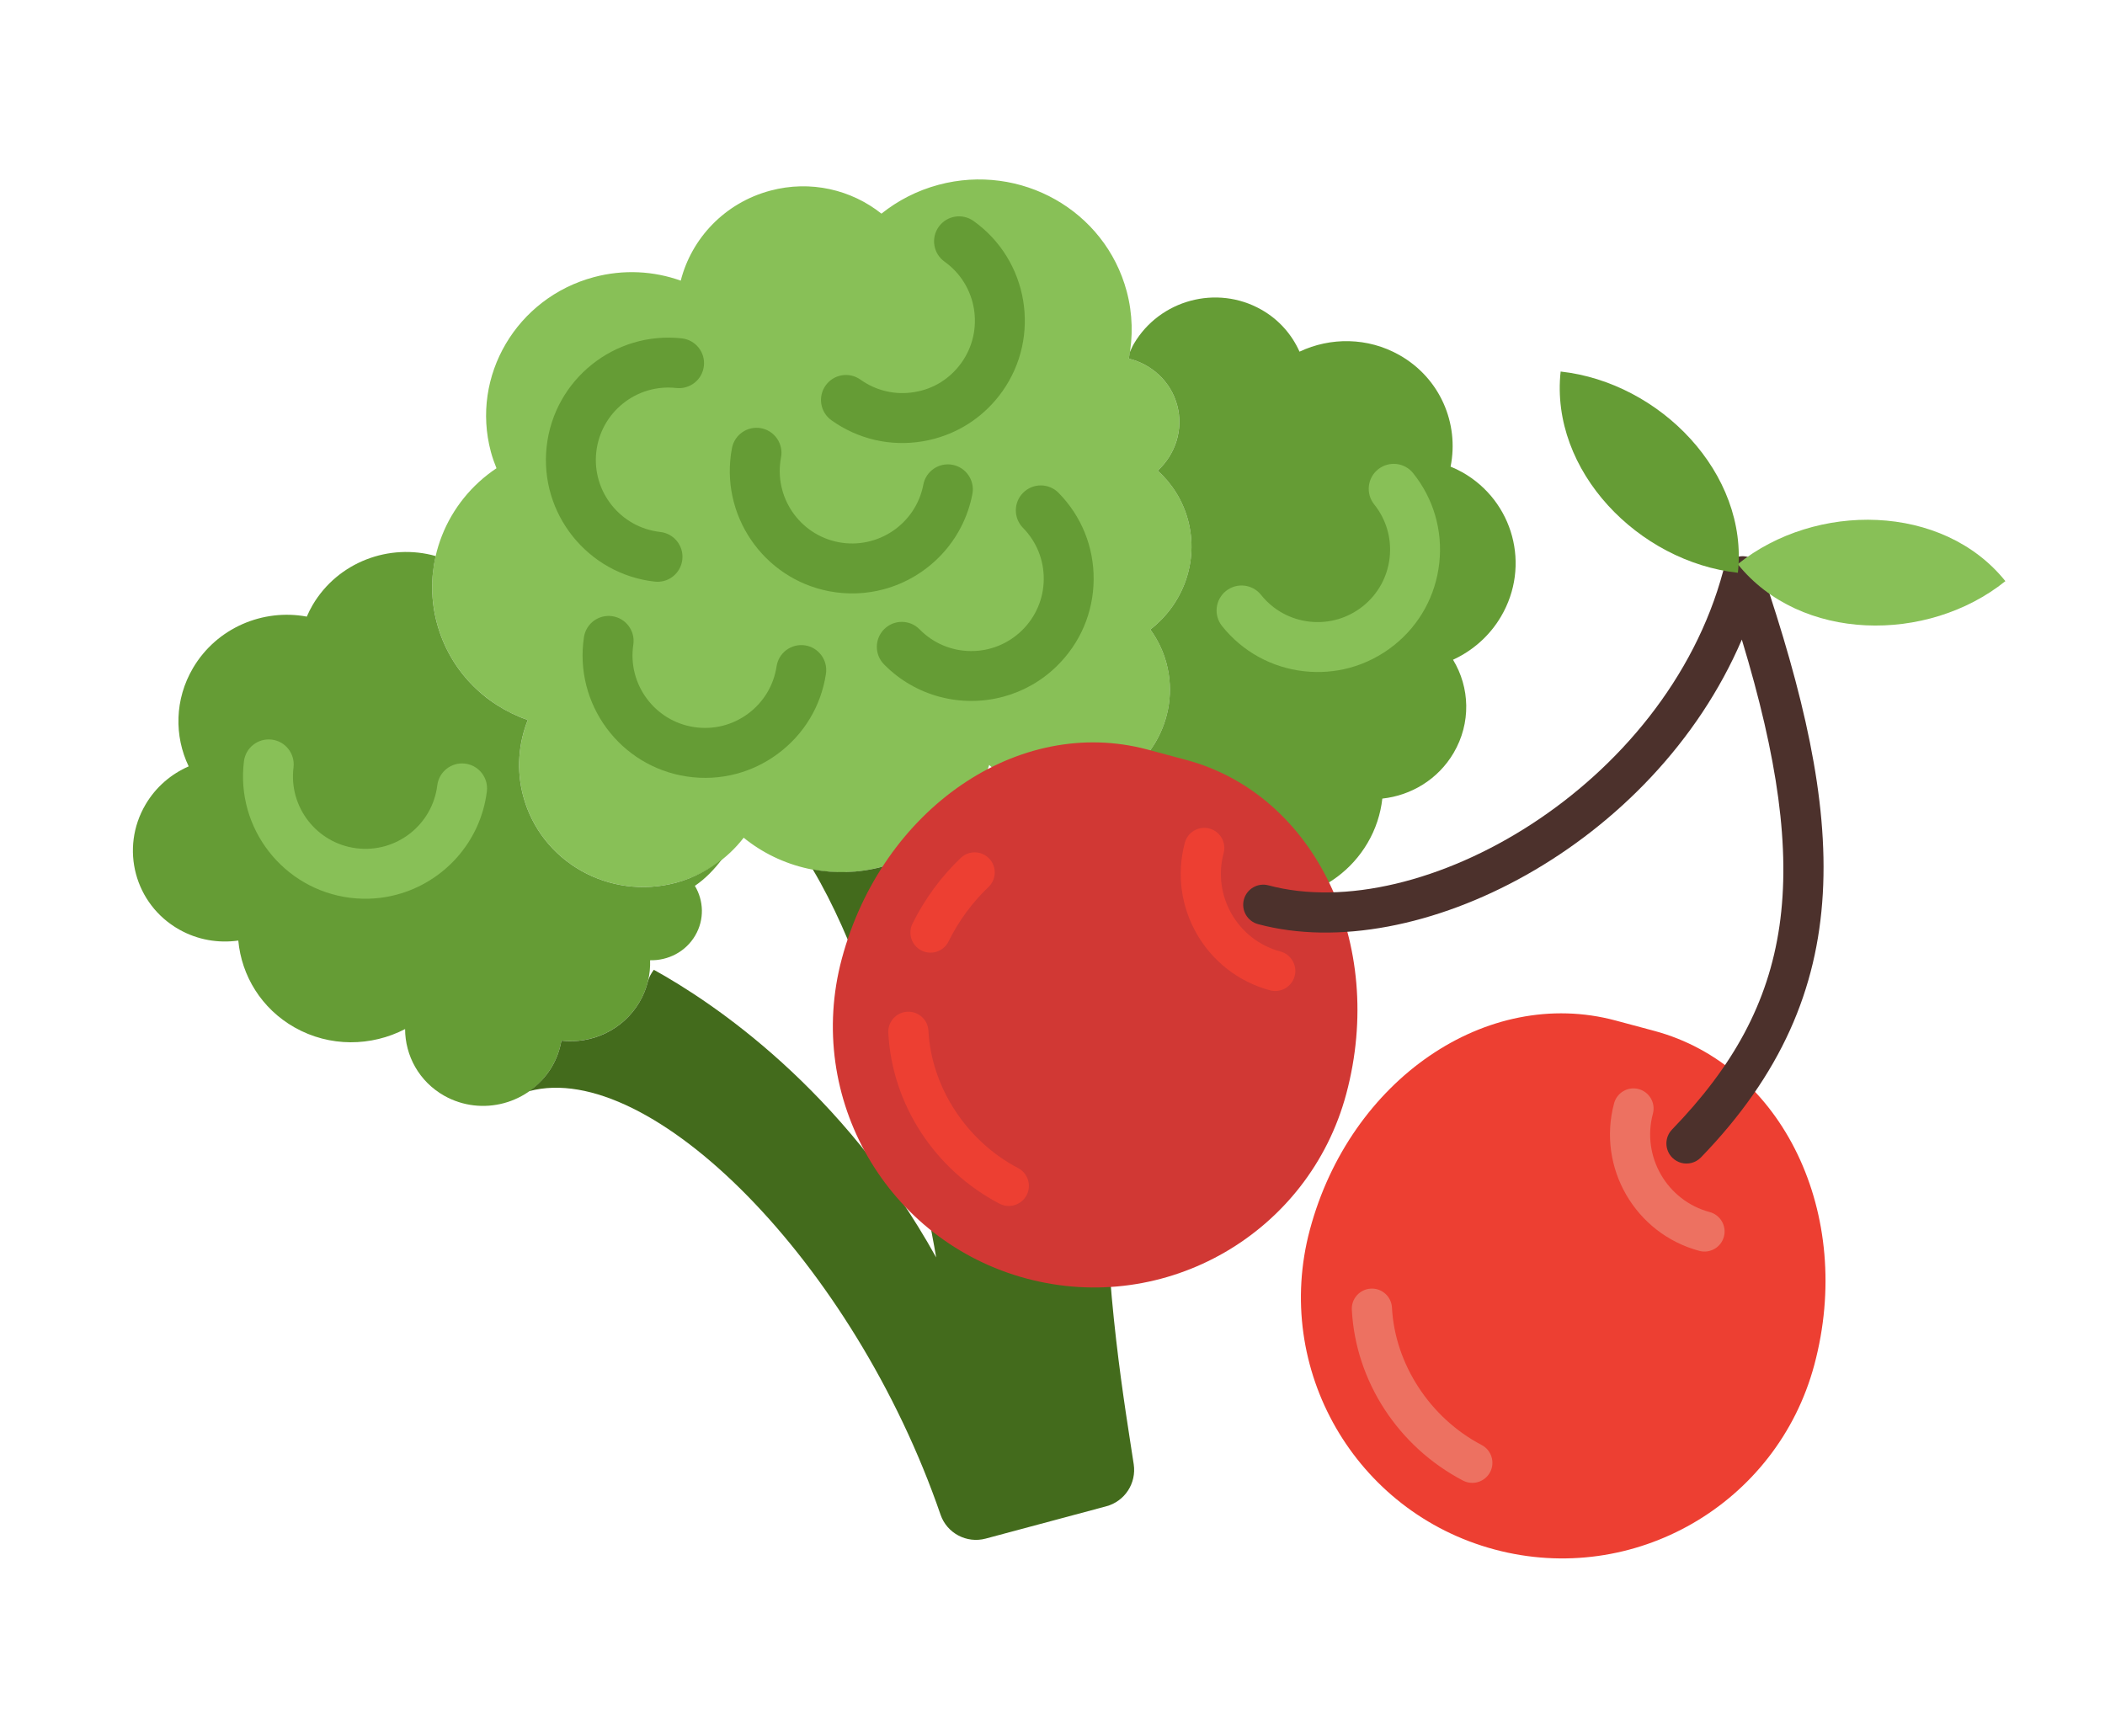
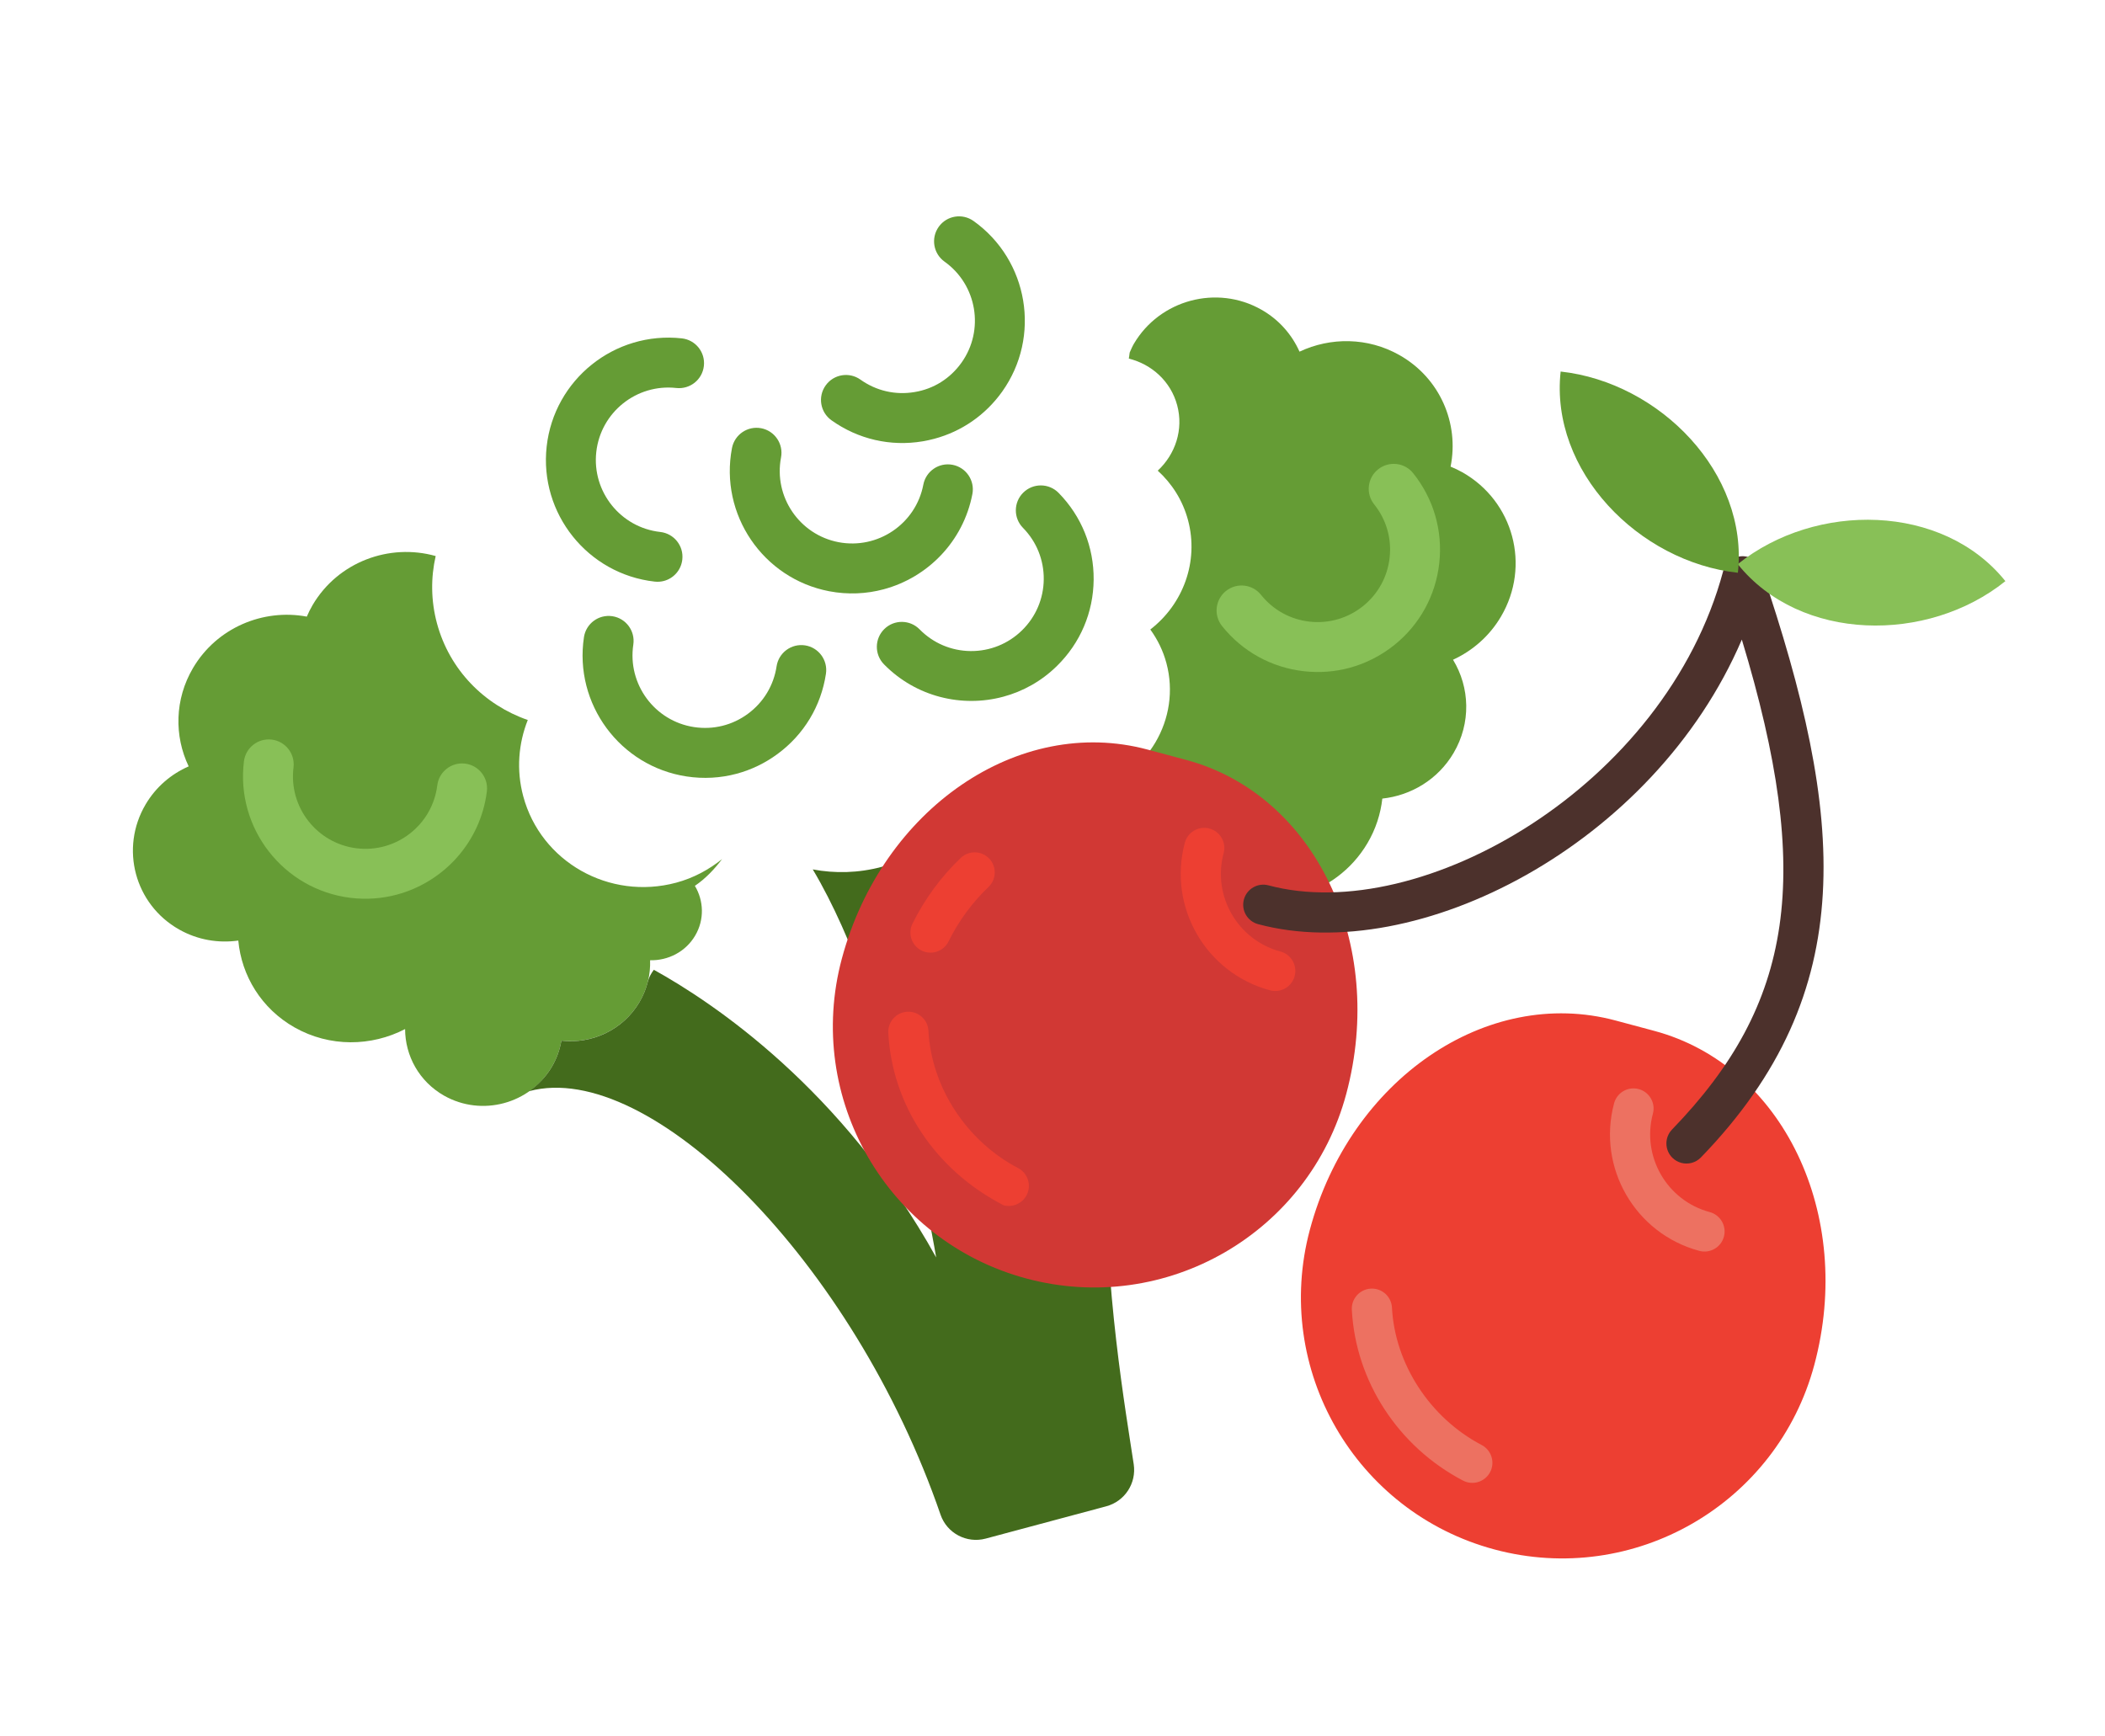
<svg xmlns="http://www.w3.org/2000/svg" width="422" height="348" viewBox="0 0 422 348" fill="none">
  <g clip-path="url(#clip0_230_339)">
-     <path d="M235.995 81.25C234.706 76.44 230.876 73.031 226.302 71.894C227.156 67.54 227.093 62.956 225.873 58.402C221.53 42.193 204.632 32.637 188.133 37.058C183.821 38.214 179.976 40.223 176.707 42.835C170.693 38.047 162.507 36.059 154.425 38.225C145.263 40.68 138.633 47.804 136.472 56.269C131.074 54.342 125.036 53.965 119.046 55.57C103.576 59.715 94.336 75.393 98.409 90.592C98.713 91.728 99.104 92.821 99.534 93.882C89.537 100.545 84.366 112.884 87.598 124.945C90.119 134.353 97.152 141.36 105.81 144.356C103.941 149.08 103.491 154.382 104.897 159.632C108.426 172.8 122.155 180.567 135.561 176.975C141.173 175.471 145.815 172.202 149.089 167.962C156.506 173.985 166.687 176.5 176.743 173.806C187.369 170.959 195.21 162.998 198.309 153.369C203.474 158.395 211.147 160.655 218.708 158.629C230.054 155.589 236.828 144.09 233.842 132.947C233.172 130.447 232.05 128.193 230.612 126.211C237.158 121.172 240.405 112.618 238.167 104.264C237.107 100.31 234.945 96.941 232.105 94.365C235.613 91.098 237.306 86.142 235.995 81.25Z" fill="#88C057" />
    <path d="M144.76 172.246C142.114 174.359 139.051 176.04 135.556 176.977C122.15 180.569 108.421 172.802 104.893 159.633C103.486 154.383 103.936 149.081 105.805 144.357C97.147 141.361 90.114 134.354 87.593 124.947C86.373 120.393 86.359 115.796 87.344 111.485C78.057 108.87 67.772 112.657 62.674 121.303C62.225 122.065 61.849 122.845 61.505 123.631C52.739 121.991 43.455 125.862 38.699 133.929C34.992 140.223 34.916 147.58 37.824 153.656C34.323 155.19 31.259 157.772 29.19 161.285C23.996 170.097 27.005 181.327 35.908 186.361C39.635 188.471 43.804 189.142 47.773 188.581C48.421 195.62 52.388 202.225 59.063 206.002C66.121 209.991 74.457 209.83 81.212 206.326C81.223 211.665 84.012 216.835 89.034 219.681C96.569 223.942 106.238 221.351 110.634 213.893C111.62 212.219 112.238 210.443 112.548 208.644C118.653 209.361 124.908 206.504 128.203 200.916C129.764 198.27 130.431 195.366 130.329 192.528C133.907 192.616 137.432 190.863 139.363 187.589C141.257 184.371 141.085 180.578 139.306 177.609C141.398 176.194 143.184 174.332 144.76 172.246Z" fill="#659C35" />
    <path d="M293.161 94.689C292.391 94.253 291.604 93.888 290.806 93.558C292.551 84.909 288.701 75.801 280.549 71.192C274.191 67.596 266.718 67.588 260.52 70.507C258.99 67.078 256.399 64.078 252.852 62.075C243.947 57.036 232.519 60.098 227.322 68.916C226.984 69.493 226.737 70.098 226.471 70.693C226.408 71.093 226.378 71.505 226.302 71.899C230.875 73.031 234.707 76.445 235.996 81.255C237.307 86.147 235.614 91.103 232.1 94.366C234.935 96.943 237.101 100.306 238.162 104.265C240.4 112.619 237.153 121.173 230.607 126.212C232.045 128.195 233.167 130.449 233.836 132.948C236.822 144.091 230.048 155.59 218.702 158.63C216.048 159.341 213.385 159.495 210.812 159.216C211.14 159.434 211.376 159.733 211.718 159.927C214.392 161.438 217.335 162.074 220.219 161.949C220.096 165.475 221.846 168.933 225.156 170.803C228.405 172.642 232.262 172.437 235.293 170.656C237.164 173.367 239.645 175.723 242.728 177.462C253.689 183.66 267.752 179.892 274.146 169.044C275.816 166.208 276.78 163.172 277.122 160.117C282.868 159.499 288.269 156.296 291.404 150.979C294.951 144.956 294.668 137.809 291.295 132.277C295.184 130.489 298.591 127.561 300.912 123.618C306.904 113.452 303.433 100.501 293.161 94.689Z" fill="#659C35" />
    <path d="M235.294 170.656C232.262 172.432 228.411 172.64 225.156 170.803C223.221 169.71 221.818 168.07 221.014 166.192C220.563 165.147 219.915 164.197 219.119 163.41C205.416 188.035 201.835 227.596 201.835 227.596C202.132 203.547 195.162 181.498 189.225 167.135C185.747 170.186 181.529 172.523 176.733 173.808C172.063 175.06 167.376 175.145 162.942 174.317C179.427 201.978 187.679 252.115 187.679 252.115C168.911 218.309 142.924 200.992 131.08 194.44C130.549 195.147 130.108 195.918 129.887 196.796C129.539 198.205 128.979 199.594 128.2 200.922C124.906 206.514 118.644 209.368 112.545 208.65C112.234 210.449 111.617 212.225 110.63 213.899C109.455 215.893 107.883 217.511 106.097 218.772C130.37 212.268 171.156 253.122 188.558 303.698C189.839 307.417 193.803 309.505 197.603 308.487L221.774 302.011C225.497 301.013 227.853 297.392 227.284 293.586C224.249 273.383 209.135 189.577 247.181 179.383C245.659 178.905 244.166 178.284 242.726 177.473C239.651 175.722 237.165 173.367 235.294 170.656Z" fill="#436B1C" />
    <path d="M133.111 116.475C132.526 116.632 131.903 116.685 131.262 116.613C117.82 115.117 108.096 102.961 109.593 89.518C111.09 76.08 123.223 66.363 136.692 67.842C139.437 68.148 141.421 70.622 141.11 73.368C140.806 76.118 138.339 78.09 135.581 77.793C127.617 76.906 120.424 82.662 119.541 90.619C118.654 98.582 124.41 105.776 132.367 106.659C135.112 106.965 137.096 109.439 136.786 112.185C136.555 114.304 135.04 115.959 133.111 116.475Z" fill="#659C35" />
    <path d="M270.509 133.909C267.589 134.692 264.527 134.926 261.436 134.584C254.925 133.857 249.085 130.645 244.992 125.523C243.264 123.365 243.616 120.213 245.776 118.49C247.954 116.756 251.092 117.117 252.81 119.273C255.233 122.303 258.691 124.205 262.548 124.638C266.408 125.065 270.196 123.962 273.227 121.544C276.256 119.12 278.159 115.662 278.587 111.807C279.015 107.951 277.921 104.161 275.493 101.133C273.765 98.974 274.117 95.823 276.277 94.099C278.452 92.371 281.587 92.723 283.311 94.883C287.402 99.999 289.263 106.402 288.537 112.918C287.812 119.433 284.599 125.274 279.478 129.366C276.783 131.508 273.738 133.044 270.509 133.909Z" fill="#88C057" />
    <path d="M201.112 139.696C192.84 141.912 183.635 139.736 177.221 133.201C175.283 131.228 175.31 128.06 177.283 126.122C179.246 124.187 182.423 124.211 184.357 126.185C187.078 128.954 190.709 130.499 194.59 130.537C198.458 130.567 202.125 129.093 204.895 126.376C207.665 123.66 209.21 120.029 209.246 116.143C209.279 112.264 207.801 108.603 205.086 105.838C203.148 103.865 203.175 100.697 205.148 98.759C207.113 96.829 210.289 96.848 212.222 98.822C216.817 103.498 219.312 109.679 219.25 116.235C219.188 122.79 216.578 128.925 211.901 133.515C208.79 136.582 205.056 138.639 201.112 139.696Z" fill="#659C35" />
    <path d="M177.152 118.152C173.691 119.079 169.983 119.259 166.231 118.544C152.944 116.001 144.203 103.125 146.742 89.839C147.264 87.129 149.875 85.346 152.598 85.86C155.313 86.382 157.093 89.003 156.577 91.716C155.072 99.581 160.245 107.205 168.114 108.708C175.976 110.203 183.603 105.04 185.106 97.171C185.623 94.462 188.233 92.675 190.962 93.192C193.677 93.713 195.457 96.335 194.94 99.049C193.11 108.596 185.955 115.793 177.152 118.152Z" fill="#659C35" />
    <path d="M147.672 155.134C144.447 155.998 141.049 156.194 137.652 155.679C124.279 153.651 115.047 141.124 117.069 127.748C117.485 125.025 120.011 123.141 122.763 123.549C125.495 123.962 127.376 126.515 126.963 129.247C125.768 137.163 131.233 144.585 139.15 145.78C142.994 146.361 146.823 145.413 149.942 143.111C153.066 140.808 155.105 137.432 155.687 133.592C156.103 130.87 158.635 128.989 161.381 129.393C164.113 129.806 165.994 132.359 165.581 135.092C164.607 141.57 161.163 147.281 155.883 151.167C153.375 153.02 150.596 154.35 147.672 155.134Z" fill="#659C35" />
    <path d="M187.319 87.971C186.555 88.176 185.778 88.348 184.985 88.483C178.519 89.568 172.024 88.07 166.689 84.266C164.435 82.662 163.914 79.538 165.518 77.284C167.129 75.023 170.252 74.513 172.499 76.113C175.657 78.365 179.501 79.252 183.329 78.61C187.212 77.979 190.506 75.868 192.755 72.717C197.402 66.197 195.878 57.108 189.359 52.461C187.105 50.857 186.584 47.733 188.187 45.479C189.799 43.218 192.922 42.708 195.169 44.308C206.184 52.155 208.758 67.506 200.911 78.521C197.566 83.205 192.801 86.502 187.319 87.971Z" fill="#659C35" />
    <path d="M79.568 179.367C76.605 180.161 73.449 180.411 70.223 180.011C56.801 178.343 47.237 166.066 48.904 152.64C49.242 149.897 51.743 147.957 54.489 148.288C57.234 148.631 59.178 151.13 58.841 153.874C57.85 161.818 63.514 169.088 71.463 170.077C79.429 171.072 86.687 165.402 87.666 157.456C88.007 154.706 90.518 152.764 93.252 153.104C95.996 153.446 97.946 155.945 97.603 158.69C96.325 168.887 88.937 176.856 79.568 179.367Z" fill="#88C057" />
  </g>
  <g clip-path="url(#clip1_230_339)">
    <path d="M168.763 192.229C176.827 162.131 204.229 143.368 230.029 150.281L237.808 152.365C263.607 159.278 277.957 189.229 269.892 219.326C262.409 247.253 233.706 263.825 205.778 256.342C177.851 248.859 161.281 220.152 168.763 192.229Z" fill="#D13834" />
-     <path d="M201.197 241.657C200.917 241.582 200.638 241.474 200.371 241.335C187.369 234.533 178.829 221.41 178.082 207.082C177.968 204.863 179.672 202.968 181.897 202.851C184.123 202.743 186.014 204.442 186.127 206.665C186.716 217.987 193.775 228.796 204.105 234.198C206.075 235.231 206.837 237.661 205.809 239.633C204.912 241.331 202.979 242.134 201.197 241.657Z" fill="#ED3F32" />
+     <path d="M201.197 241.657C187.369 234.533 178.829 221.41 178.082 207.082C177.968 204.863 179.672 202.968 181.897 202.851C184.123 202.743 186.014 204.442 186.127 206.665C186.716 217.987 193.775 228.796 204.105 234.198C206.075 235.231 206.837 237.661 205.809 239.633C204.912 241.331 202.979 242.134 201.197 241.657Z" fill="#ED3F32" />
    <path d="M185.503 190.869C185.251 190.801 184.996 190.708 184.75 190.584C182.76 189.596 181.945 187.177 182.932 185.186C185.405 180.204 188.665 175.77 192.618 172.002C194.229 170.47 196.78 170.537 198.313 172.14C199.845 173.751 199.784 176.298 198.176 177.835C194.906 180.953 192.203 184.631 190.151 188.771C189.284 190.515 187.316 191.355 185.503 190.869Z" fill="#ED3F32" />
    <path d="M262.597 246.553C270.661 216.455 298.063 197.692 323.863 204.605L331.642 206.69C357.441 213.603 371.79 243.553 363.726 273.651C356.243 301.578 327.54 318.15 299.612 310.667C271.685 303.183 255.114 274.476 262.597 246.553Z" fill="#ED3F32" />
    <path d="M254.614 198.557C241.744 195.108 234.081 181.837 237.53 168.966C238.105 166.819 240.315 165.543 242.462 166.119C244.609 166.694 245.885 168.903 245.309 171.05C243.01 179.631 248.118 188.479 256.699 190.778C258.846 191.353 260.121 193.562 259.546 195.709C258.971 197.856 256.761 199.132 254.614 198.557Z" fill="#ED3F32" />
    <path d="M340.669 250.797C327.798 247.348 320.136 234.077 323.585 221.206C324.16 219.059 326.369 217.783 328.517 218.359C330.664 218.934 331.939 221.143 331.364 223.291C329.065 231.871 334.173 240.719 342.753 243.018C344.9 243.593 346.176 245.803 345.601 247.95C345.026 250.097 342.816 251.372 340.669 250.797Z" fill="#ED7161" />
    <path d="M337.053 233.153C336.415 232.982 335.808 232.649 335.298 232.157C333.703 230.613 333.657 228.061 335.206 226.463C359.583 201.27 363.576 175.63 349.194 128.237C331.559 169.423 284.015 193.812 252.214 185.291C250.067 184.715 248.792 182.506 249.367 180.359C249.942 178.212 252.152 176.936 254.299 177.511C284.844 185.696 333.887 157.67 345.453 114.507C345.911 112.796 347.442 111.58 349.212 111.525C350.983 111.466 352.585 112.579 353.157 114.258C369.861 163.64 373.228 198.748 340.992 232.066C339.939 233.151 338.418 233.519 337.053 233.153Z" fill="#4C312C" />
    <path d="M348.377 113.114C360.917 128.735 386.411 129.058 402.031 116.519C389.492 100.894 363.998 100.575 348.377 113.114Z" fill="#88C057" />
    <path d="M312.87 74.493C310.69 94.407 328.49 112.659 348.404 114.839C350.581 94.924 332.78 76.672 312.87 74.493Z" fill="#659C35" />
    <path d="M294.123 297.177C293.843 297.102 293.564 296.994 293.297 296.855C280.295 290.053 271.756 276.926 271.009 262.598C270.895 260.379 272.599 258.484 274.824 258.367C277.048 258.25 278.941 259.958 279.054 262.181C279.643 273.503 286.702 284.312 297.031 289.718C299.001 290.751 299.762 293.185 298.735 295.152C297.837 296.854 295.901 297.653 294.123 297.177Z" fill="#ED7161" />
  </g>
  <defs>
    <clipPath id="clip0_230_339">
      <rect width="284" height="284" fill="white" transform="translate(0 73.505) rotate(-15)" />
    </clipPath>
    <clipPath id="clip1_230_339">
      <rect width="232" height="232" fill="white" transform="translate(197.047 43) rotate(15)" />
    </clipPath>
  </defs>
</svg>